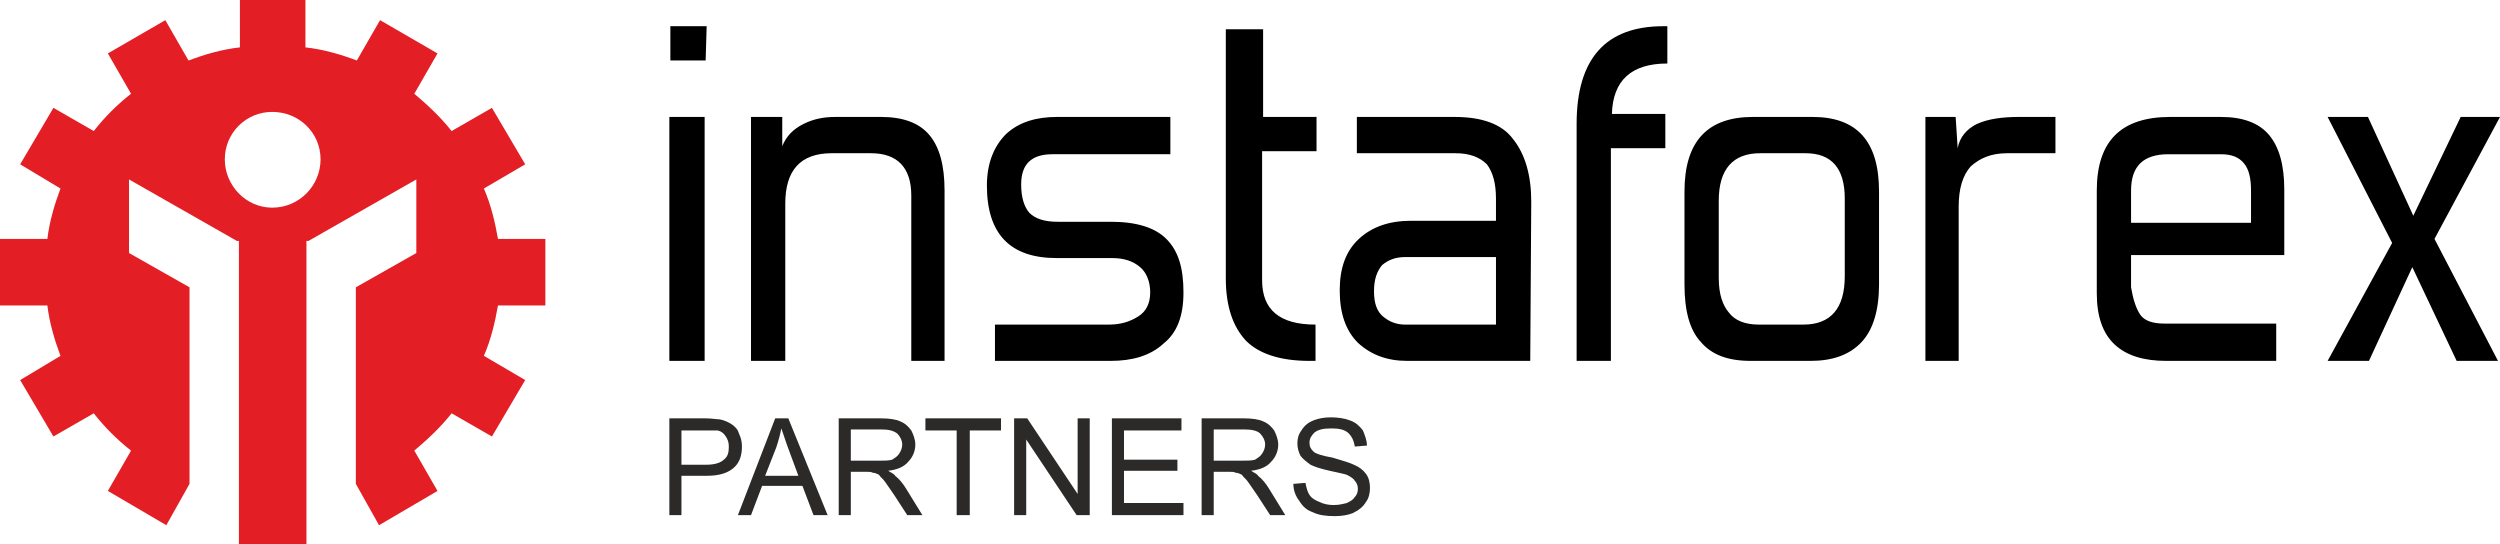
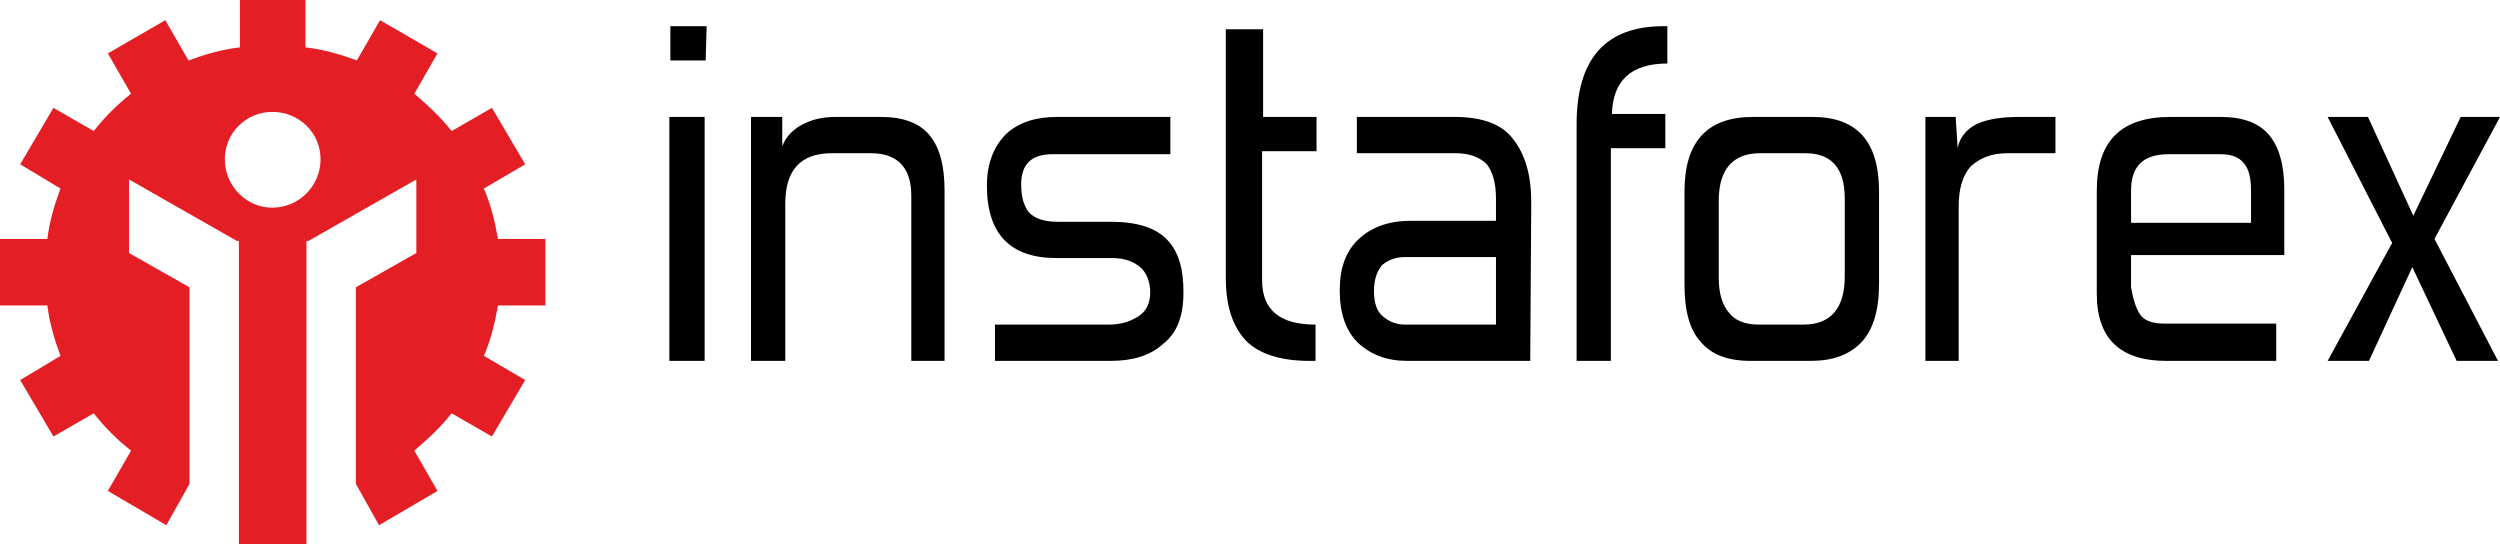
<svg xmlns="http://www.w3.org/2000/svg" xml:space="preserve" width="2480px" height="540px" version="1.1" style="shape-rendering:geometricPrecision; text-rendering:geometricPrecision; image-rendering:optimizeQuality; fill-rule:evenodd; clip-rule:evenodd" viewBox="0 0 2480 540">
  <defs>
    <style type="text/css">
   
    .fil0 {fill:#E31E24}
    .fil2 {fill:#2B2A29;fill-rule:nonzero}
    .fil1 {fill:black;fill-rule:nonzero}
   
  </style>
  </defs>
  <g id="Слой_x0020_1">
    <path class="fil0" d="M238 0l65 0 0 47c18,2 35,7 51,13l23 -40 57 33 -23 40c13,11 26,23 37,37l40 -23 33 56 -41 24c7,16 11,33 14,50l47 0 0 66 -47 0c-3,17 -7,34 -14,50l41 24 -33 56 -40 -23c-11,14 -24,26 -37,37l23 40 -58 34 -23 -41 0 -195 60 -34 0 -73 -107 61 -2 0 0 2 0 0 0 0 0 299 -67 0 0 -299 0 0 0 0 0 -2 -2 0 -107 -61 0 73 60 34 0 195 -23 41 -58 -34 23 -40c-14,-11 -26,-23 -37,-37l-40 23 -33 -56 40 -24c-6,-16 -11,-33 -13,-50l-47 0 0 -66 47 0c2,-17 7,-34 13,-50l-40 -24 33 -56 40 23c11,-14 23,-26 37,-37l-23 -40 57 -33 23 40c16,-6 33,-11 51,-13l0 -47zm32 111c27,0 48,21 48,47 0,26 -21,48 -48,48 -26,0 -47,-22 -47,-48 0,-26 21,-47 47,-47z" />
-     <path class="fil1" d="M700 60l-35 0 0 -34 36 0 -1 34zm-1 298l-35 0 0 -242 35 0 0 242zm77 -213c4,-10 11,-17 21,-22 10,-5 20,-7 32,-7l45 0c22,0 38,6 48,18 10,12 15,30 15,55l0 169 -33 0 0 -164c0,-28 -14,-42 -40,-42l-39 0c-31,0 -46,17 -46,50l0 156 -34 0 0 -242 31 0 0 29zm211 213l0 -36 113 0c12,0 21,-3 29,-8 8,-5 12,-13 12,-24 0,-11 -4,-20 -10,-25 -7,-6 -16,-9 -28,-9l-55 0c-46,0 -69,-24 -69,-72 0,-22 7,-39 19,-51 13,-12 30,-17 51,-17l112 0 0 37 -117 0c-21,0 -31,10 -31,30 0,13 3,22 8,28 6,6 15,9 28,9l53 0c26,0 44,6 55,17 12,12 17,29 17,53 0,23 -6,40 -20,51 -13,12 -31,17 -52,17l-115 0zm318 0l-6 0c-29,0 -50,-7 -63,-20 -13,-14 -20,-34 -20,-62l0 -247 37 0 0 87 53 0 0 34 -54 0 0 128c0,29 17,44 53,44l0 36zm213 0l-122 0c-20,0 -36,-6 -49,-18 -12,-12 -18,-29 -18,-52 0,-22 6,-39 19,-51 13,-12 30,-18 52,-18l84 0 0 -22c0,-15 -3,-26 -9,-34 -7,-7 -17,-11 -31,-11l-98 0 0 -36 97 0c27,0 47,7 58,22 12,15 18,36 18,62l-1 158zm-34 -36l0 -67 -90 0c-10,0 -17,3 -23,8 -5,6 -8,14 -8,26 0,12 3,20 9,25 6,5 13,8 22,8l90 0zm168 -175l-54 0 0 211 -34 0 0 -235c0,-65 29,-97 86,-97l4 0 0 37c-36,0 -54,17 -55,50l53 0 0 34zm146 -31c44,0 66,24 66,74l0 92c0,26 -6,45 -17,57 -12,13 -29,19 -51,19l-59 0c-23,0 -39,-6 -50,-19 -11,-12 -16,-31 -16,-57l0 -92c0,-50 23,-74 68,-74l59 0zm-52 36c-27,0 -41,16 -41,47l0 77c0,16 4,27 10,34 6,8 16,12 30,12l44 0c27,0 41,-16 41,-48l0 -77c0,-30 -13,-45 -39,-45l-45 0zm293 0l-48 0c-16,0 -27,5 -36,13 -8,9 -12,22 -12,40l0 153 -33 0 0 -242 30 0 2 31c2,-11 9,-19 19,-24 11,-5 25,-7 42,-7l36 0 0 36zm164 -36c22,0 38,6 48,18 10,12 15,30 15,54l0 65 -152 0 0 32c2,12 5,21 9,27 4,6 12,9 24,9l111 0 0 37 -109 0c-22,0 -39,-5 -51,-16 -12,-11 -18,-28 -18,-51l0 -102c0,-49 24,-73 73,-73l50 0zm30 73c0,-12 -2,-21 -7,-27 -5,-6 -12,-9 -23,-9l-52 0c-25,0 -37,12 -37,36l0 32 119 0 0 -32zm247 -73l-65 121 63 121 -41 0 -44 -93 -43 93 -41 0 64 -117 -64 -125 40 0 45 98 47 -98 39 0z" />
-     <path class="fil2" d="M664 511l0 -96 36 0c6,0 11,1 14,1 5,1 9,3 12,5 3,2 6,5 7,9 2,4 3,8 3,13 0,8 -2,15 -7,20 -6,6 -15,9 -28,9l-25 0 0 39 -12 0zm12 -50l25 0c8,0 14,-2 17,-5 4,-3 5,-7 5,-13 0,-4 -1,-7 -3,-10 -2,-3 -4,-5 -8,-6 -2,0 -6,0 -11,0l-25 0 0 34zm56 50l37 -96 13 0 39 96 -14 0 -11 -29 -40 0 -11 29 -13 0zm27 -39l33 0 -10 -27c-3,-8 -5,-15 -7,-20 -1,6 -3,13 -5,19l-11 28zm73 39l0 -96 42 0c8,0 15,1 19,3 5,2 8,5 11,9 2,4 4,9 4,14 0,7 -3,13 -7,17 -4,5 -11,8 -20,9 3,2 6,3 7,5 4,3 8,8 11,13l16 26 -15 0 -13 -20c-4,-6 -7,-10 -9,-13 -2,-3 -5,-5 -6,-7 -2,-1 -4,-2 -6,-2 -2,-1 -4,-1 -7,-1l-15 0 0 43 -12 0zm12 -54l27 0c6,0 11,0 14,-1 3,-2 5,-3 7,-6 2,-3 3,-6 3,-9 0,-4 -2,-8 -5,-11 -4,-3 -9,-4 -16,-4l-30 0 0 31zm105 54l0 -84 -31 0 0 -12 75 0 0 12 -31 0 0 84 -13 0zm57 0l0 -96 13 0 50 75 0 -75 12 0 0 96 -13 0 -50 -75 0 75 -12 0zm97 0l0 -96 69 0 0 12 -57 0 0 29 53 0 0 11 -53 0 0 32 59 0 0 12 -71 0zm89 0l0 -96 42 0c8,0 15,1 19,3 5,2 8,5 11,9 2,4 4,9 4,14 0,7 -3,13 -7,17 -4,5 -11,8 -20,9 3,2 6,3 7,5 4,3 8,8 11,13l16 26 -15 0 -13 -20c-4,-6 -7,-10 -9,-13 -2,-3 -5,-5 -6,-7 -2,-1 -4,-2 -6,-2 -2,-1 -4,-1 -7,-1l-15 0 0 43 -12 0zm12 -54l27 0c6,0 11,0 14,-1 3,-2 5,-3 7,-6 2,-3 3,-6 3,-9 0,-4 -2,-8 -5,-11 -3,-3 -9,-4 -16,-4l-30 0 0 31zm79 23l12 -1c1,5 2,9 4,12 2,3 5,5 10,7 4,2 9,3 14,3 5,0 9,-1 13,-2 4,-2 6,-3 8,-6 2,-2 3,-5 3,-8 0,-3 -1,-6 -3,-8 -1,-2 -4,-4 -8,-6 -3,-1 -8,-2 -17,-4 -9,-2 -15,-4 -19,-6 -4,-3 -8,-6 -10,-9 -2,-4 -3,-8 -3,-12 0,-5 1,-9 4,-13 3,-5 7,-8 12,-10 5,-2 11,-3 17,-3 7,0 14,1 19,3 6,2 10,6 13,10 2,5 4,10 4,15l-12 1c-1,-6 -3,-10 -6,-13 -4,-4 -10,-5 -17,-5 -8,0 -13,1 -17,4 -3,3 -5,6 -5,10 0,4 1,6 4,9 2,2 8,4 19,6 10,3 17,5 21,7 5,2 9,5 12,9 3,4 4,9 4,14 0,5 -1,10 -4,14 -3,5 -7,8 -13,11 -5,2 -11,3 -18,3 -9,0 -16,-1 -22,-4 -6,-2 -10,-6 -13,-11 -4,-5 -6,-11 -6,-17z" />
+     <path class="fil1" d="M700 60l-35 0 0 -34 36 0 -1 34zm-1 298l-35 0 0 -242 35 0 0 242zm77 -213c4,-10 11,-17 21,-22 10,-5 20,-7 32,-7l45 0c22,0 38,6 48,18 10,12 15,30 15,55l0 169 -33 0 0 -164c0,-28 -14,-42 -40,-42l-39 0c-31,0 -46,17 -46,50l0 156 -34 0 0 -242 31 0 0 29zm211 213l0 -36 113 0c12,0 21,-3 29,-8 8,-5 12,-13 12,-24 0,-11 -4,-20 -10,-25 -7,-6 -16,-9 -28,-9l-55 0c-46,0 -69,-24 -69,-72 0,-22 7,-39 19,-51 13,-12 30,-17 51,-17l112 0 0 37 -117 0c-21,0 -31,10 -31,30 0,13 3,22 8,28 6,6 15,9 28,9l53 0c26,0 44,6 55,17 12,12 17,29 17,53 0,23 -6,40 -20,51 -13,12 -31,17 -52,17l-115 0zm318 0l-6 0c-29,0 -50,-7 -63,-20 -13,-14 -20,-34 -20,-62l0 -247 37 0 0 87 53 0 0 34 -54 0 0 128c0,29 17,44 53,44l0 36zm213 0l-122 0c-20,0 -36,-6 -49,-18 -12,-12 -18,-29 -18,-52 0,-22 6,-39 19,-51 13,-12 30,-18 52,-18l84 0 0 -22c0,-15 -3,-26 -9,-34 -7,-7 -17,-11 -31,-11l-98 0 0 -36 97 0c27,0 47,7 58,22 12,15 18,36 18,62l-1 158zm-34 -36l0 -67 -90 0c-10,0 -17,3 -23,8 -5,6 -8,14 -8,26 0,12 3,20 9,25 6,5 13,8 22,8l90 0zm168 -175l-54 0 0 211 -34 0 0 -235c0,-65 29,-97 86,-97l4 0 0 37c-36,0 -54,17 -55,50l53 0 0 34zm146 -31c44,0 66,24 66,74l0 92c0,26 -6,45 -17,57 -12,13 -29,19 -51,19l-59 0c-23,0 -39,-6 -50,-19 -11,-12 -16,-31 -16,-57l0 -92c0,-50 23,-74 68,-74l59 0zm-52 36c-27,0 -41,16 -41,47l0 77c0,16 4,27 10,34 6,8 16,12 30,12l44 0c27,0 41,-16 41,-48l0 -77c0,-30 -13,-45 -39,-45l-45 0zm293 0l-48 0c-16,0 -27,5 -36,13 -8,9 -12,22 -12,40l0 153 -33 0 0 -242 30 0 2 31c2,-11 9,-19 19,-24 11,-5 25,-7 42,-7l36 0 0 36zm164 -36c22,0 38,6 48,18 10,12 15,30 15,54l0 65 -152 0 0 32c2,12 5,21 9,27 4,6 12,9 24,9l111 0 0 37 -109 0c-22,0 -39,-5 -51,-16 -12,-11 -18,-28 -18,-51l0 -102c0,-49 24,-73 73,-73l50 0m30 73c0,-12 -2,-21 -7,-27 -5,-6 -12,-9 -23,-9l-52 0c-25,0 -37,12 -37,36l0 32 119 0 0 -32zm247 -73l-65 121 63 121 -41 0 -44 -93 -43 93 -41 0 64 -117 -64 -125 40 0 45 98 47 -98 39 0z" />
  </g>
</svg>